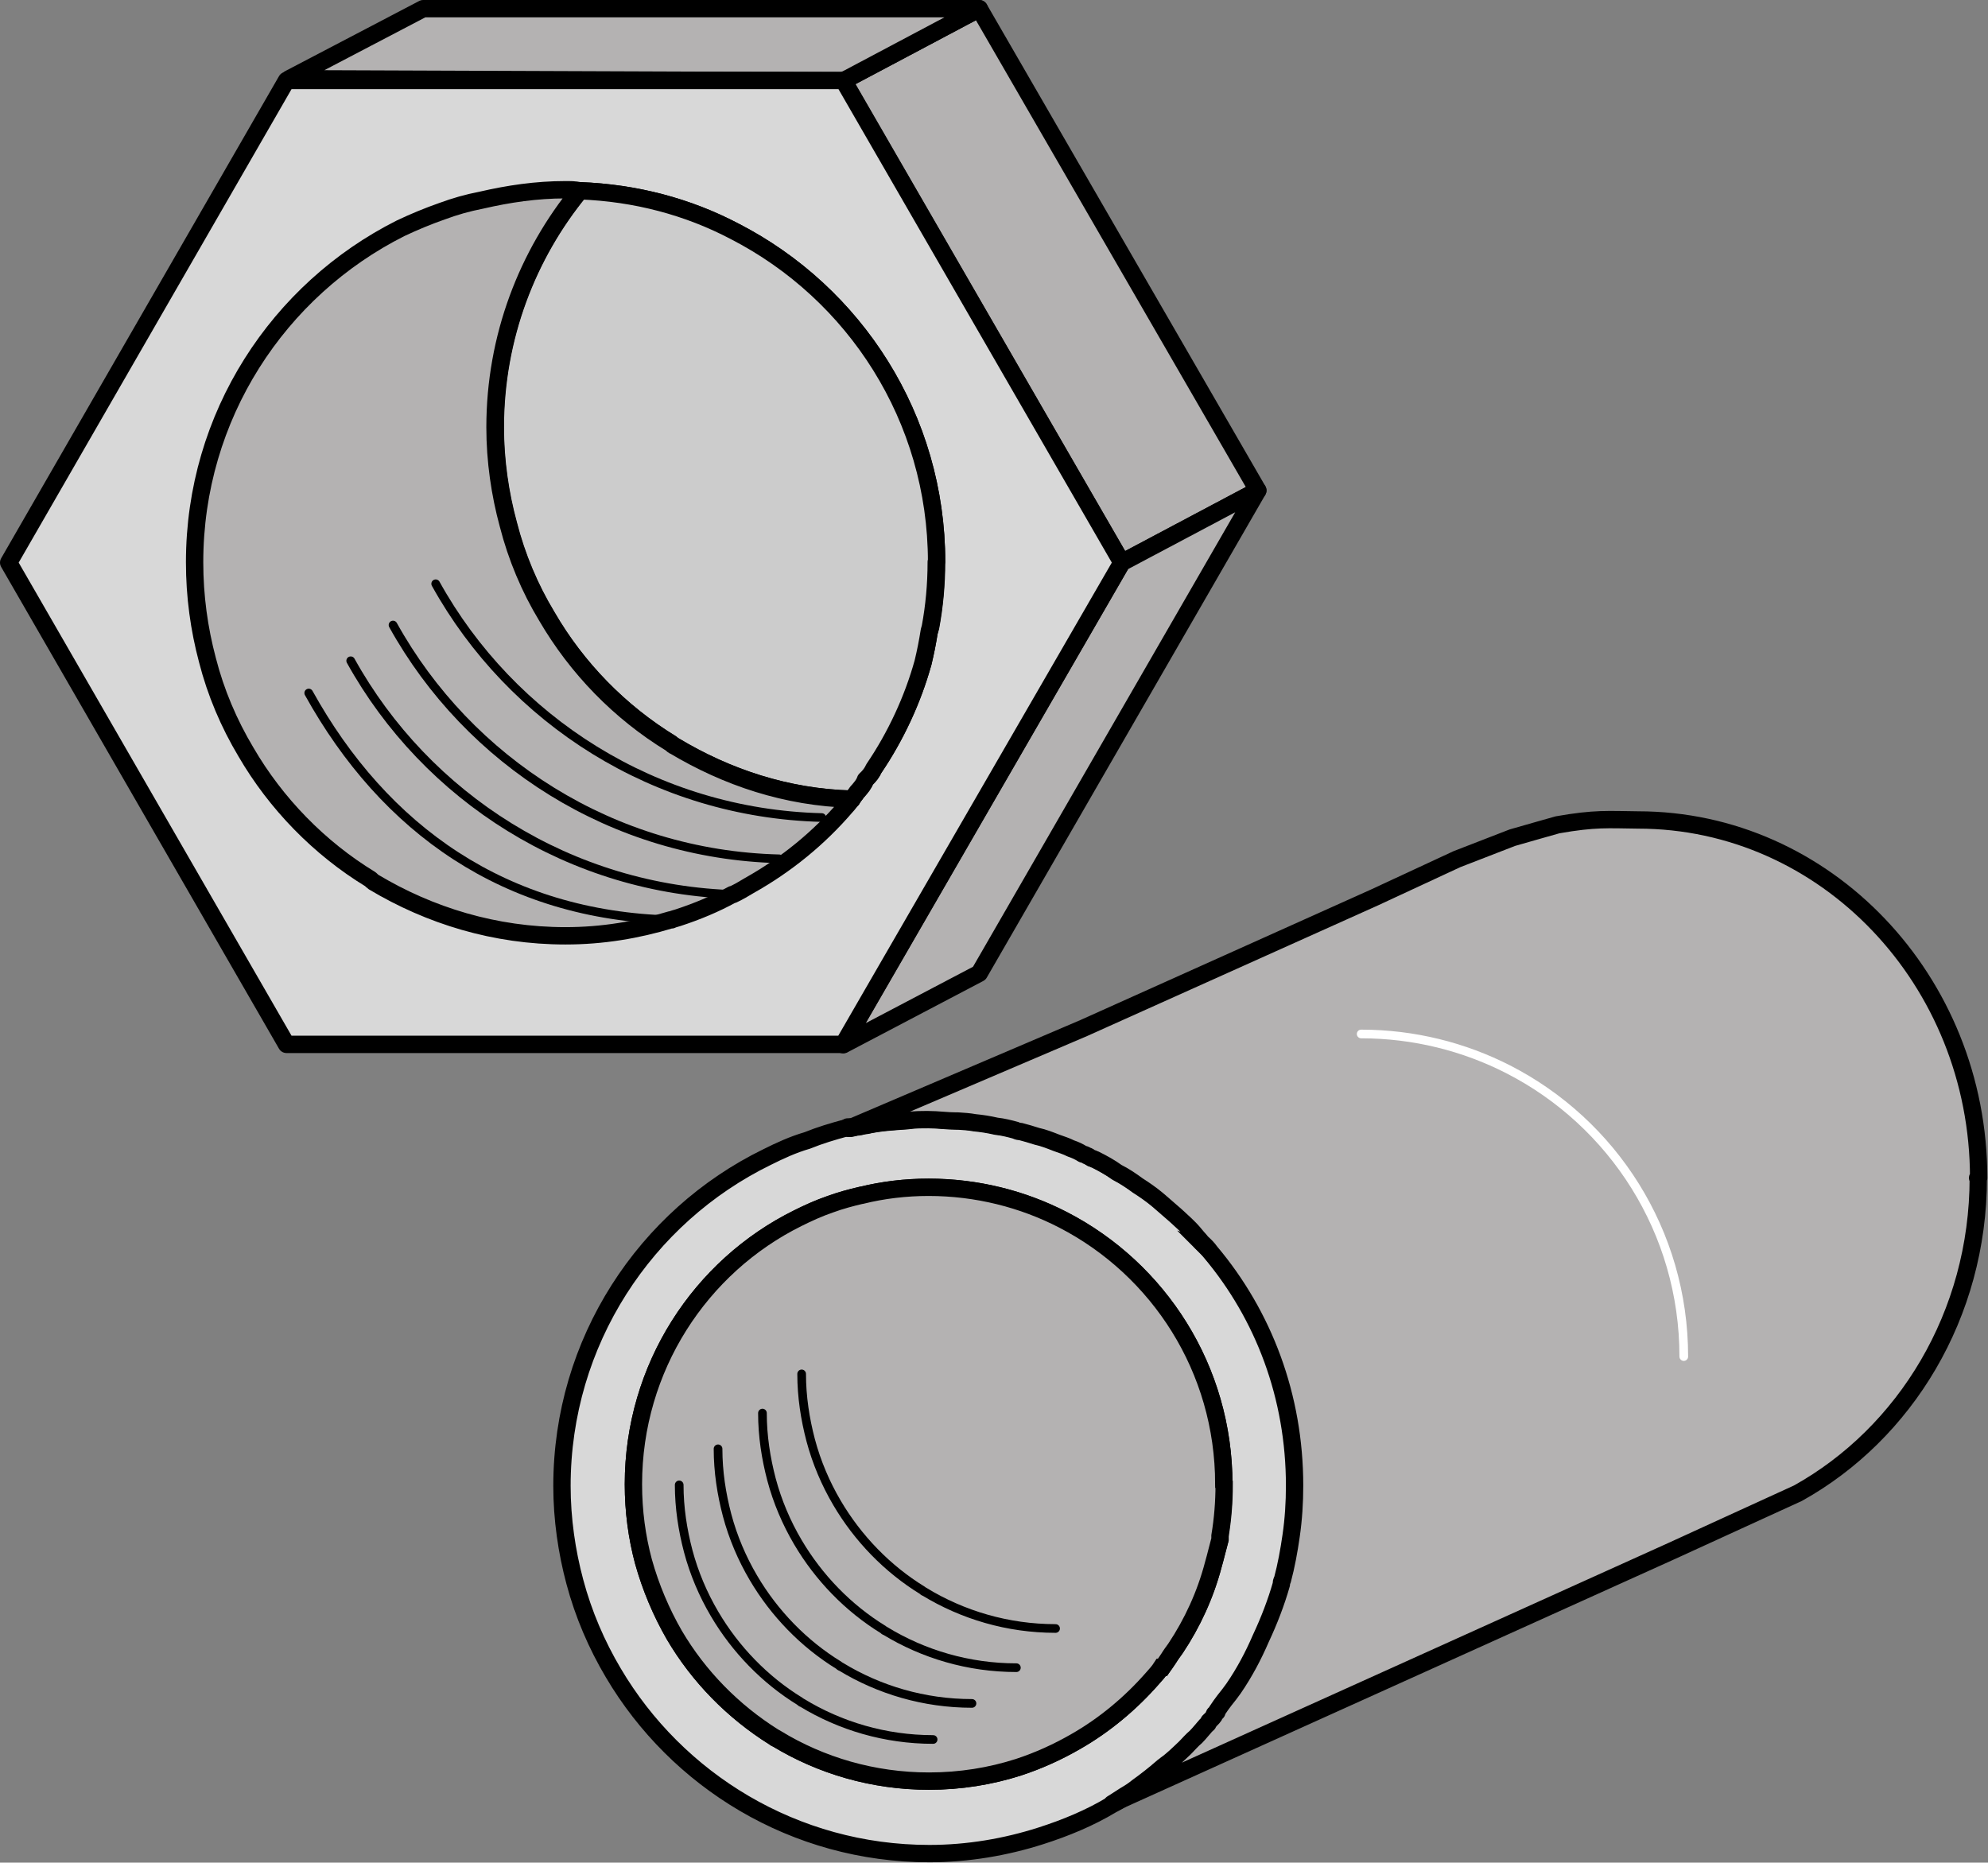
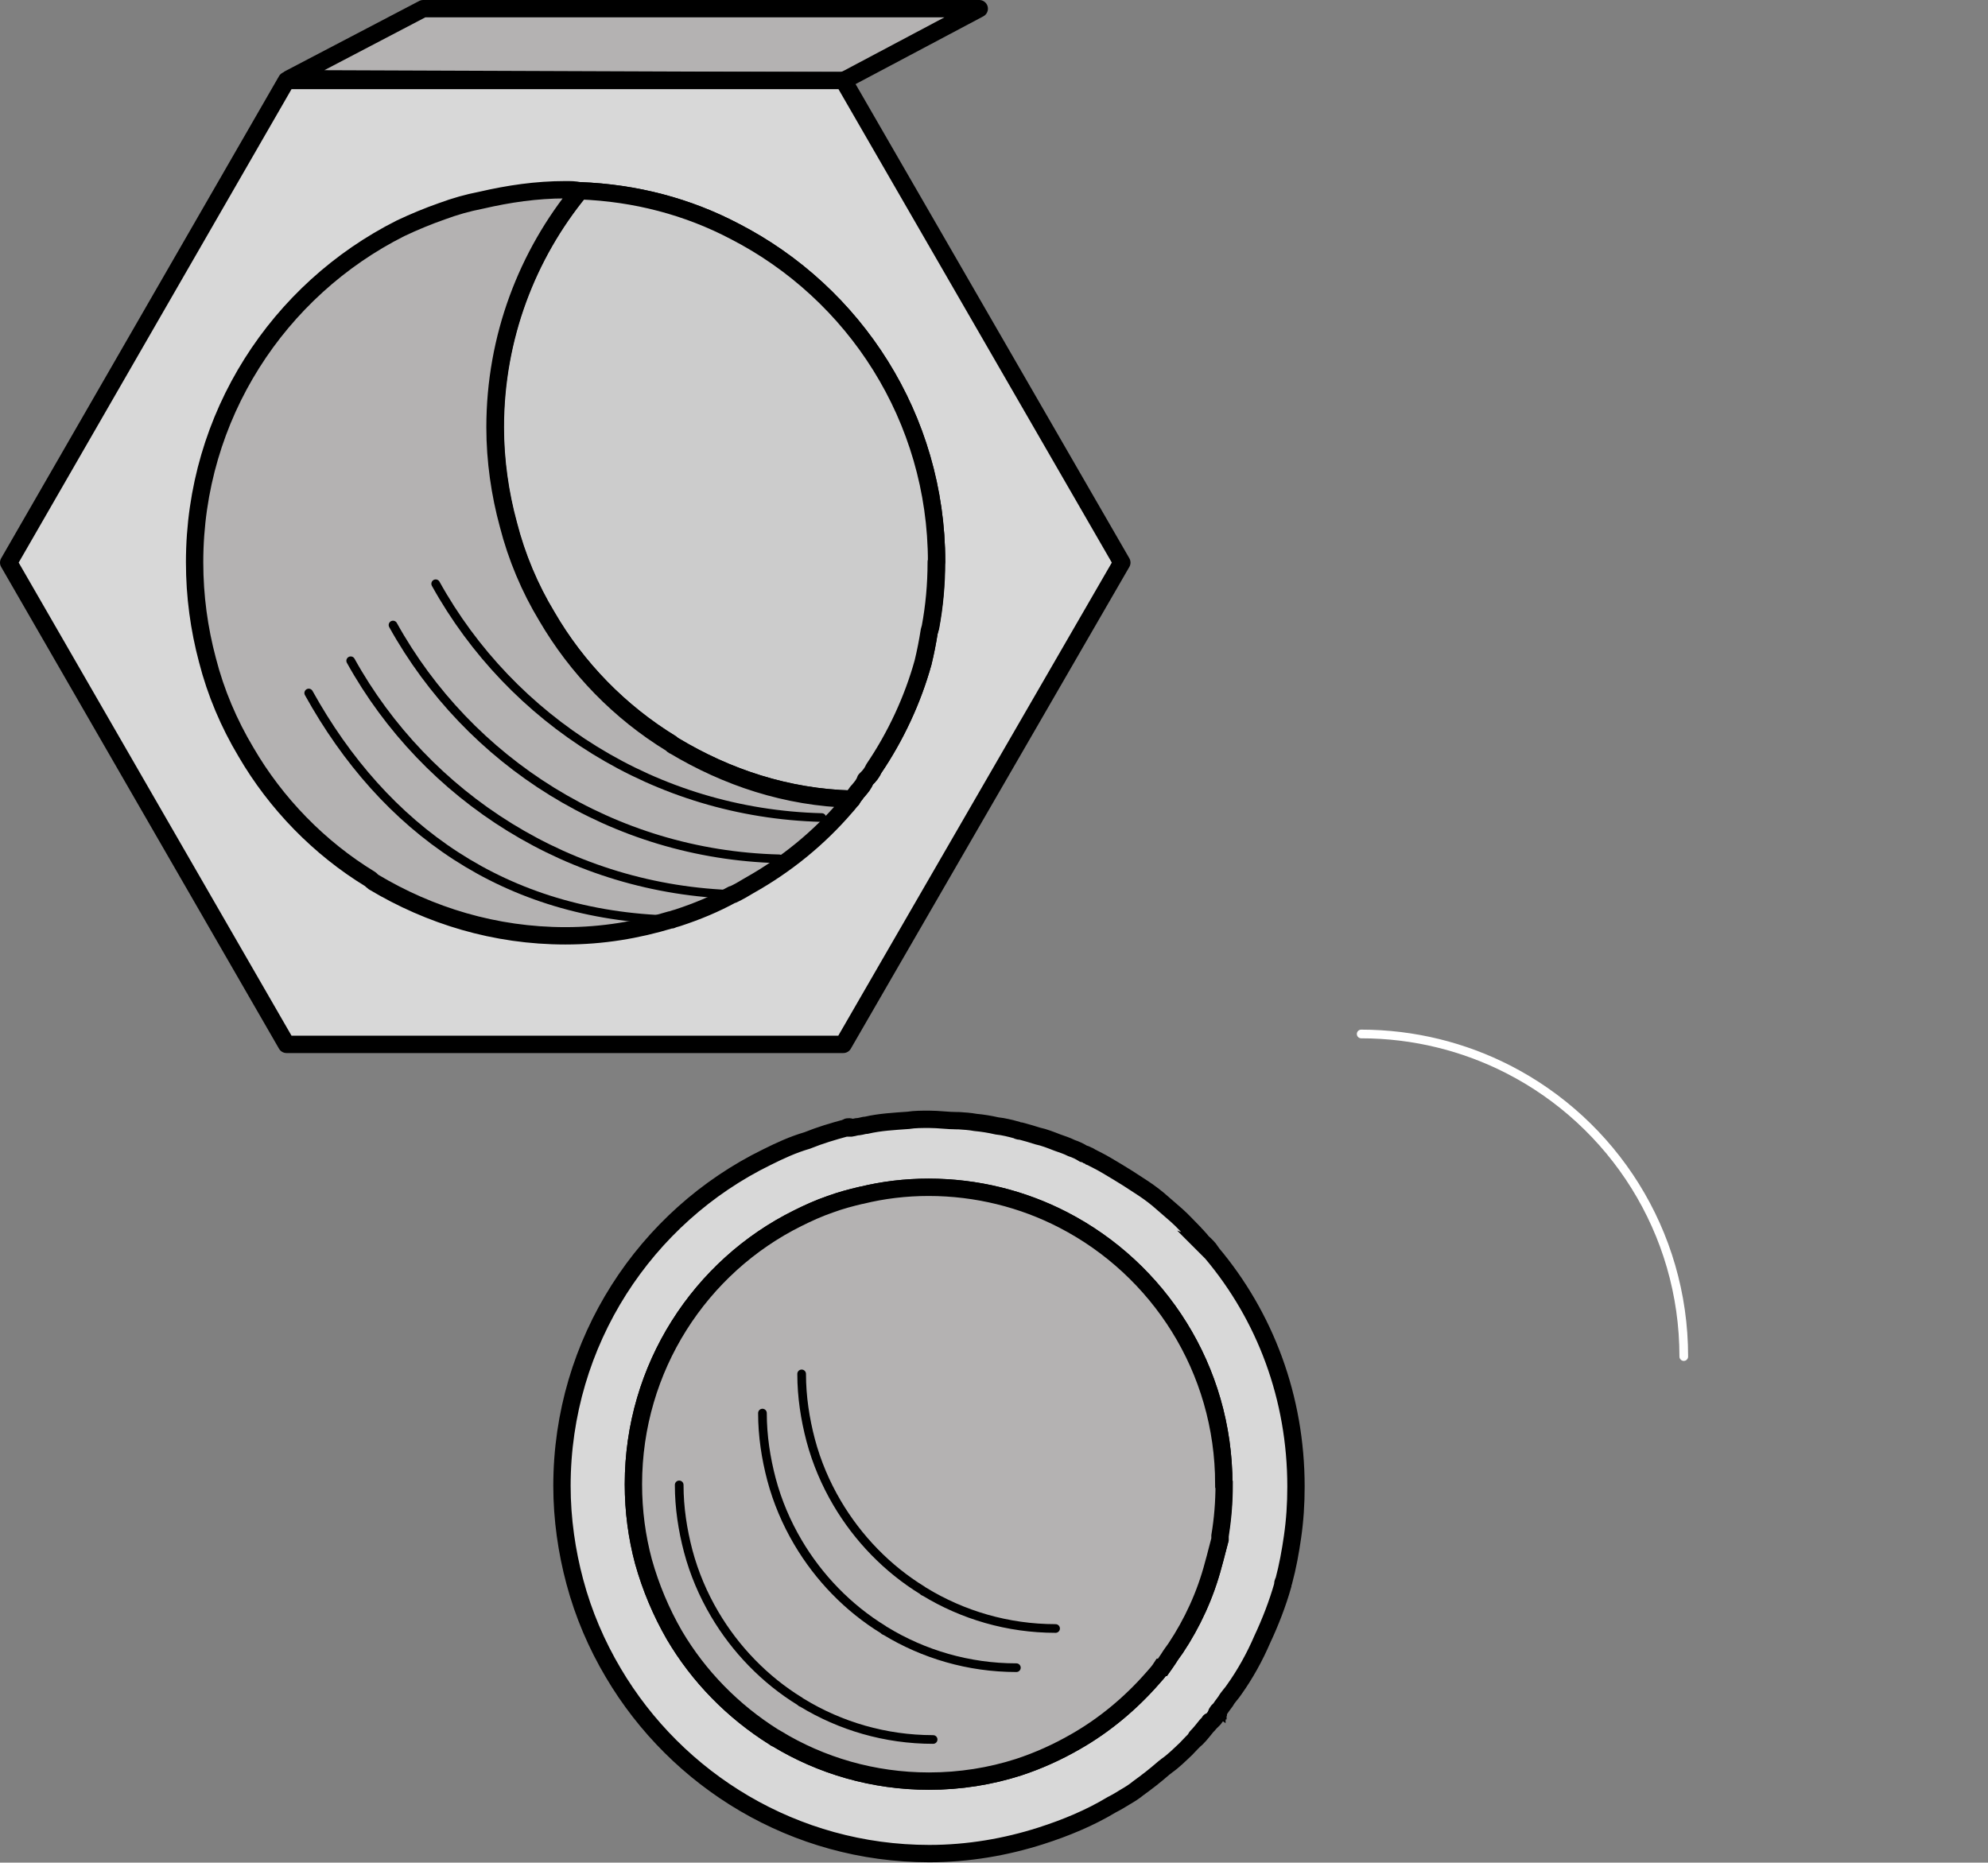
<svg xmlns="http://www.w3.org/2000/svg" id="Calque_16" data-name="Calque 16" viewBox="0 0 57.31 53.7">
  <rect x="0" y="0" width="57.31" height="53.7" fill="#808080" stroke="none" />
  <defs>
    <style>
      .cls-1, .cls-2, .cls-3, .cls-4, .cls-5, .cls-6, .cls-7, .cls-8 {
        stroke: #000;
      }

      .cls-1, .cls-2, .cls-3, .cls-4, .cls-5, .cls-6, .cls-7, .cls-8, .cls-9 {
        stroke-linecap: round;
      }

      .cls-1, .cls-2, .cls-4, .cls-8, .cls-9 {
        stroke-miterlimit: 10;
      }

      .cls-1, .cls-3, .cls-4, .cls-9 {
        fill: none;
      }

      .cls-1, .cls-3, .cls-9 {
        stroke-width: .25px;
      }

      .cls-2, .cls-4, .cls-5, .cls-6, .cls-7, .cls-8 {
        stroke-width: .5px;
      }

      .cls-2, .cls-7 {
        fill: #b4b2b2;
      }

      .cls-3, .cls-5, .cls-6, .cls-7 {
        stroke-linejoin: round;
      }

      .cls-5, .cls-8 {
        fill: #d8d8d8;
      }

      .cls-6 {
        fill: #ccc;
      }

      .cls-9 {
        stroke: #fff;
      }
    </style>
  </defs>
  <g>
    <path class="cls-4" d="m30.66,35.19c-1.16-.6-2.49-.94-3.88-.94-.67,0-1.31.08-1.93.23h-.01c-.3.07-.6.15-.9.26-.32.11-.63.25-.93.4-2.82,1.39-4.74,4.31-4.74,7.67,0,.78.1,1.52.29,2.23.21.75.51,1.46.89,2.12.7,1.19,1.7,2.2,2.87,2.94.01,0,.04.03.07.04,1.29.78,2.79,1.23,4.4,1.23.9,0,1.78-.14,2.58-.4.59-.19,1.14-.44,1.65-.74.83-.48,1.59-1.11,2.22-1.83.08-.11.18-.21.25-.31,0,0,0,0,.03,0,.07-.1.12-.18.18-.26.07-.1.14-.19.2-.29.48-.72.86-1.55,1.09-2.42.07-.25.12-.48.18-.72v-.1c.1-.48.14-.97.14-1.48,0-3.32-1.89-6.19-4.63-7.62h-.02Zm4.42,14.21l.04-.04v-.03s0,0,0,.03c0,0,0,0-.03.04Zm-.59.68c.11-.11.2-.23.3-.34.04-.03.07-.05.08-.11-.03.04-.07.08-.1.11-.08.11-.18.23-.29.34h0Zm-10.02-17.58h-.01.05s-.04,0-.04,0Zm-1.72,17.12s-.04-.03-.07-.04" />
    <path class="cls-8" d="m34.91,36.08c-.07-.1-.15-.18-.25-.27-.04-.05-.08-.1-.12-.14-.03-.04-.08-.08-.11-.12-.18-.18-.34-.36-.51-.51-.18-.16-.36-.31-.53-.46-.18-.15-.38-.29-.57-.41-.21-.14-.4-.26-.6-.38-.2-.12-.41-.25-.63-.36l-.08-.04s-.05-.03-.08-.04c-.03-.03-.05-.03-.08-.04-.04-.03-.08-.04-.12-.05-.11-.07-.22-.12-.34-.16-.14-.07-.27-.11-.41-.16-.18-.07-.38-.15-.57-.19-.15-.05-.33-.1-.48-.14-.04,0-.07,0-.12-.03-.18-.05-.38-.1-.57-.12-.22-.05-.41-.08-.62-.1-.16-.03-.33-.04-.48-.05h-.05c-.27,0-.53-.04-.81-.04-.2,0-.41,0-.6.03-.41.03-.81.05-1.2.14-.07,0-.14.03-.22.04-.07,0-.15.03-.22.04h-.01s-.04,0-.05,0h-.1c-.37.1-.74.21-1.11.36-.41.12-.78.29-1.16.48-3.5,1.71-5.91,5.32-5.91,9.48,0,.96.14,1.9.37,2.76.25.94.63,1.82,1.11,2.63,1.83,3.1,5.22,5.21,9.11,5.21,1.12,0,2.21-.19,3.21-.51.72-.23,1.42-.52,2.05-.9.14-.07.27-.15.4-.23.12-.07.25-.15.37-.25.25-.18.48-.36.71-.56.03-.03.07-.05.1-.08.2-.14.37-.31.56-.49h0c.11-.11.2-.22.31-.31.11-.11.2-.23.29-.34.03-.03.07-.07.1-.11.05-.05.11-.1.15-.16,0,0,0,0,0-.03,0,0,.03-.04.04-.04,0-.03.03-.04.03-.04,0,0,0,0,0-.03.07-.11.16-.23.22-.31.08-.14.18-.23.25-.34.32-.45.59-.94.81-1.45.23-.49.44-1.03.59-1.56,0-.05,0-.08.03-.12.11-.41.19-.85.25-1.27.07-.48.1-.96.1-1.45,0-2.57-.89-4.91-2.43-6.74l-.05-.05Zm.26,8.2v.1c-.07.25-.12.48-.19.72-.23.88-.61,1.7-1.09,2.42-.07.1-.14.19-.2.29-.05.08-.11.16-.18.26,0,0,0,0-.03,0-.07.11-.16.21-.25.31-.63.72-1.38,1.35-2.22,1.83-.52.3-1.07.55-1.65.74-.81.26-1.68.4-2.58.4-1.61,0-3.12-.45-4.4-1.23-.03,0-.05-.03-.07-.04-1.18-.74-2.17-1.75-2.87-2.94-.38-.66-.68-1.37-.89-2.12-.19-.71-.29-1.45-.29-2.23,0-3.36,1.93-6.28,4.74-7.67.3-.15.61-.29.93-.4.3-.11.6-.19.9-.26h.01c.61-.15,1.26-.23,1.93-.23,1.39,0,2.72.34,3.88.94,2.75,1.42,4.63,4.29,4.63,7.62,0,.51-.04,1-.12,1.48h0Z" />
    <path class="cls-7" d="m24.46,32.49h.04s-.04,0-.05,0h-.01s.01,0,.03,0h-.01Z" />
    <path class="cls-7" d="m34.87,49.63s-.04.08-.08.11c-.1.11-.19.23-.3.34.11-.11.2-.23.29-.34.03-.03.07-.07.1-.11h0Z" />
    <path class="cls-7" d="m35.11,49.33v.03s-.03.04-.04.04c0-.03.03-.04.03-.04,0,0,0,0,.01-.03Z" />
    <path class="cls-2" d="m35.29,42.8c0,.51-.04,1-.12,1.48v.1c-.07.25-.12.48-.19.72-.23.88-.61,1.7-1.09,2.42-.07.1-.14.19-.2.29-.05.08-.11.16-.18.26,0,0,0,0-.03,0-.07.11-.16.21-.25.31-.63.72-1.38,1.35-2.22,1.83-.52.3-1.07.55-1.65.74-.81.26-1.68.4-2.58.4-1.61,0-3.12-.45-4.4-1.23-.03,0-.05-.03-.07-.04-1.18-.74-2.17-1.75-2.87-2.94-.38-.66-.68-1.37-.89-2.12-.19-.71-.29-1.45-.29-2.23,0-3.36,1.93-6.28,4.74-7.67.3-.15.61-.29.93-.4.3-.11.6-.19.9-.26h.01c.61-.15,1.26-.23,1.93-.23,1.39,0,2.72.34,3.88.94,2.75,1.42,4.63,4.29,4.63,7.62h0Z" />
    <path class="cls-1" d="m26.9,50.15c-1.38,0-2.68-.39-3.78-1.06-.02,0-.04-.02-.06-.04-1.01-.62-1.86-1.5-2.46-2.52-.33-.56-.59-1.17-.76-1.81-.16-.61-.26-1.25-.26-1.91" />
-     <path class="cls-1" d="m28.02,49.11c-1.38,0-2.68-.39-3.78-1.06-.02,0-.04-.02-.06-.04-1.01-.62-1.86-1.5-2.46-2.52-.33-.56-.59-1.17-.76-1.81-.16-.61-.26-1.25-.26-1.91" />
    <path class="cls-1" d="m29.3,48.08c-1.38,0-2.68-.39-3.78-1.06-.02,0-.04-.02-.06-.04-1.01-.62-1.86-1.5-2.46-2.52-.33-.56-.59-1.17-.76-1.81-.16-.61-.26-1.25-.26-1.91" />
    <path class="cls-1" d="m30.43,46.95c-1.38,0-2.68-.39-3.78-1.06-.02,0-.04-.02-.06-.04-1.01-.62-1.86-1.5-2.46-2.52-.33-.56-.59-1.17-.76-1.81-.16-.61-.26-1.25-.26-1.91" />
-     <path class="cls-7" d="m57.03,33.96c0,3.95-2.11,7.37-5.2,9.09l-1.64.75-2.01.92-8.59,3.88-7.53,3.4c.12-.07.23-.15.36-.23.12-.07.25-.15.37-.25.25-.18.48-.36.71-.56.03-.03.07-.05.1-.08.2-.14.37-.31.56-.49h0c.11-.11.2-.22.31-.31.11-.11.2-.23.3-.34.04-.03.07-.05.08-.11.05-.05.11-.1.15-.16,0,0,0,0,0-.03s.03-.03.04-.04c0,0,.03-.03.04-.04v-.03c.07-.11.16-.23.22-.31.1-.12.18-.23.26-.34.31-.45.57-.94.79-1.45.23-.49.44-1.03.59-1.56,0-.05,0-.08.03-.12.11-.41.19-.85.25-1.27.07-.48.1-.96.1-1.45,0-2.57-.89-4.91-2.43-6.74-.07-.1-.15-.18-.25-.27-.04-.05-.08-.1-.12-.14-.03-.04-.07-.08-.1-.12-.16-.19-.36-.36-.52-.51-.18-.16-.36-.31-.53-.46-.18-.15-.38-.29-.57-.41-.19-.14-.38-.27-.6-.38-.19-.14-.41-.26-.63-.37-.03,0-.05-.03-.08-.03-.03,0-.05-.03-.08-.04-.03-.03-.05-.03-.08-.04-.04-.03-.08-.04-.12-.05-.11-.07-.22-.12-.34-.16-.14-.07-.27-.11-.41-.16-.18-.07-.38-.15-.57-.19-.15-.05-.33-.1-.48-.14-.04,0-.07,0-.12-.03-.18-.05-.38-.1-.57-.12-.22-.05-.41-.08-.62-.1-.16-.03-.33-.04-.48-.05h-.05c-.27,0-.53-.04-.81-.04-.2,0-.41,0-.6.03-.41.03-.81.05-1.2.14-.07,0-.14.03-.22.04-.07,0-.15.03-.22.04h-.01s-.04,0-.05,0h.01l6.77-2.89,8.37-3.76,2.39-1.11,1.6-.62.77-.22.53-.15c1.08-.19,1.45-.15,2.32-.14,5.41,0,9.82,4.62,9.82,10.32h-.03Z" />
    <path class="cls-9" d="m39.24,29.81c1.52,0,2.97.37,4.24,1.02,3.01,1.54,5.06,4.67,5.06,8.28" />
  </g>
  <g>
-     <polygon class="cls-7" points="36.26 14.14 32.34 16.22 24.31 2.33 28.23 .25 36.26 14.14" />
-     <polygon class="cls-7" points="36.26 14.14 28.23 28.06 24.31 30.12 25.5 28.06 32.34 16.22 36.26 14.14" />
    <polygon class="cls-7" points="28.23 .25 24.31 2.33 8.34 2.27 12.2 .25 28.23 .25" />
    <path class="cls-5" d="m24.31,2.32H8.26L.25,16.22l8.01,13.89h16.05l1.19-2.06,6.84-11.83L24.31,2.31h0Zm2.48,15.87c-.05.32-.11.62-.18.91-.3,1.08-.79,2.13-1.42,3.06-.05.11-.12.21-.24.32-.05.14-.12.21-.21.32l-.03.03c-.05.08-.11.14-.15.21-1.87-.05-3.59-.62-5.12-1.54-.02,0-.05-.03-.08-.06-1.49-.91-2.73-2.18-3.59-3.67-.49-.81-.87-1.71-1.11-2.65-.24-.88-.38-1.84-.38-2.8,0-2.6.93-4.98,2.44-6.82,1.6.06,3.11.46,4.46,1.17,3.46,1.78,5.82,5.38,5.82,9.53,0,.65-.06,1.28-.17,1.87l-.03.11h-.01Z" />
  </g>
  <path class="cls-6" d="m26.99,16.21c0,.65-.06,1.28-.17,1.87l-.03.11c-.05.32-.11.62-.18.91-.3,1.08-.79,2.13-1.42,3.06-.05.11-.12.21-.24.32-.05.14-.12.21-.21.32l-.03.03c-.05.08-.11.14-.15.21-1.87-.05-3.59-.62-5.12-1.54-.02,0-.05-.03-.08-.06-1.49-.91-2.73-2.18-3.59-3.67-.49-.81-.87-1.71-1.11-2.65-.24-.88-.38-1.84-.38-2.8,0-2.6.93-4.98,2.44-6.82,1.6.06,3.11.46,4.46,1.17,3.46,1.78,5.82,5.38,5.82,9.53h-.01Z" />
  <path class="cls-7" d="m24.56,23.05c-.06.06-.11.14-.17.2-.78.91-1.72,1.68-2.79,2.28-.15.09-.3.18-.47.26h-.02c-.49.27-1.02.49-1.57.67-.06.02-.12.03-.18.06h-.03c-.96.29-1.96.46-3.03.46-2.03,0-3.91-.58-5.53-1.55-.03-.02-.06-.05-.09-.08-1.48-.9-2.73-2.19-3.59-3.67-.49-.82-.87-1.71-1.11-2.65-.24-.9-.37-1.84-.37-2.82,0-4.22,2.42-7.86,5.94-9.63.38-.18.79-.35,1.19-.49.38-.14.73-.24,1.14-.32.78-.18,1.58-.3,2.42-.3.14,0,.27,0,.41.03-1.51,1.84-2.44,4.22-2.44,6.82,0,.96.14,1.92.38,2.8.24.94.62,1.84,1.11,2.65.87,1.49,2.1,2.76,3.59,3.67.03.03.06.06.08.06,1.52.91,3.24,1.49,5.12,1.54h.01Z" />
  <path class="cls-3" d="m8.9,19.98c2.18,3.93,5.66,6.42,10.47,6.54" />
  <path class="cls-3" d="m10.11,19.05c2.18,3.93,6.33,6.62,11.13,6.74" />
  <path class="cls-3" d="m11.33,18.02c2.18,3.93,6.33,6.62,11.13,6.74" />
  <path class="cls-3" d="m12.56,16.83c2.18,3.93,6.33,6.62,11.13,6.74" />
</svg>